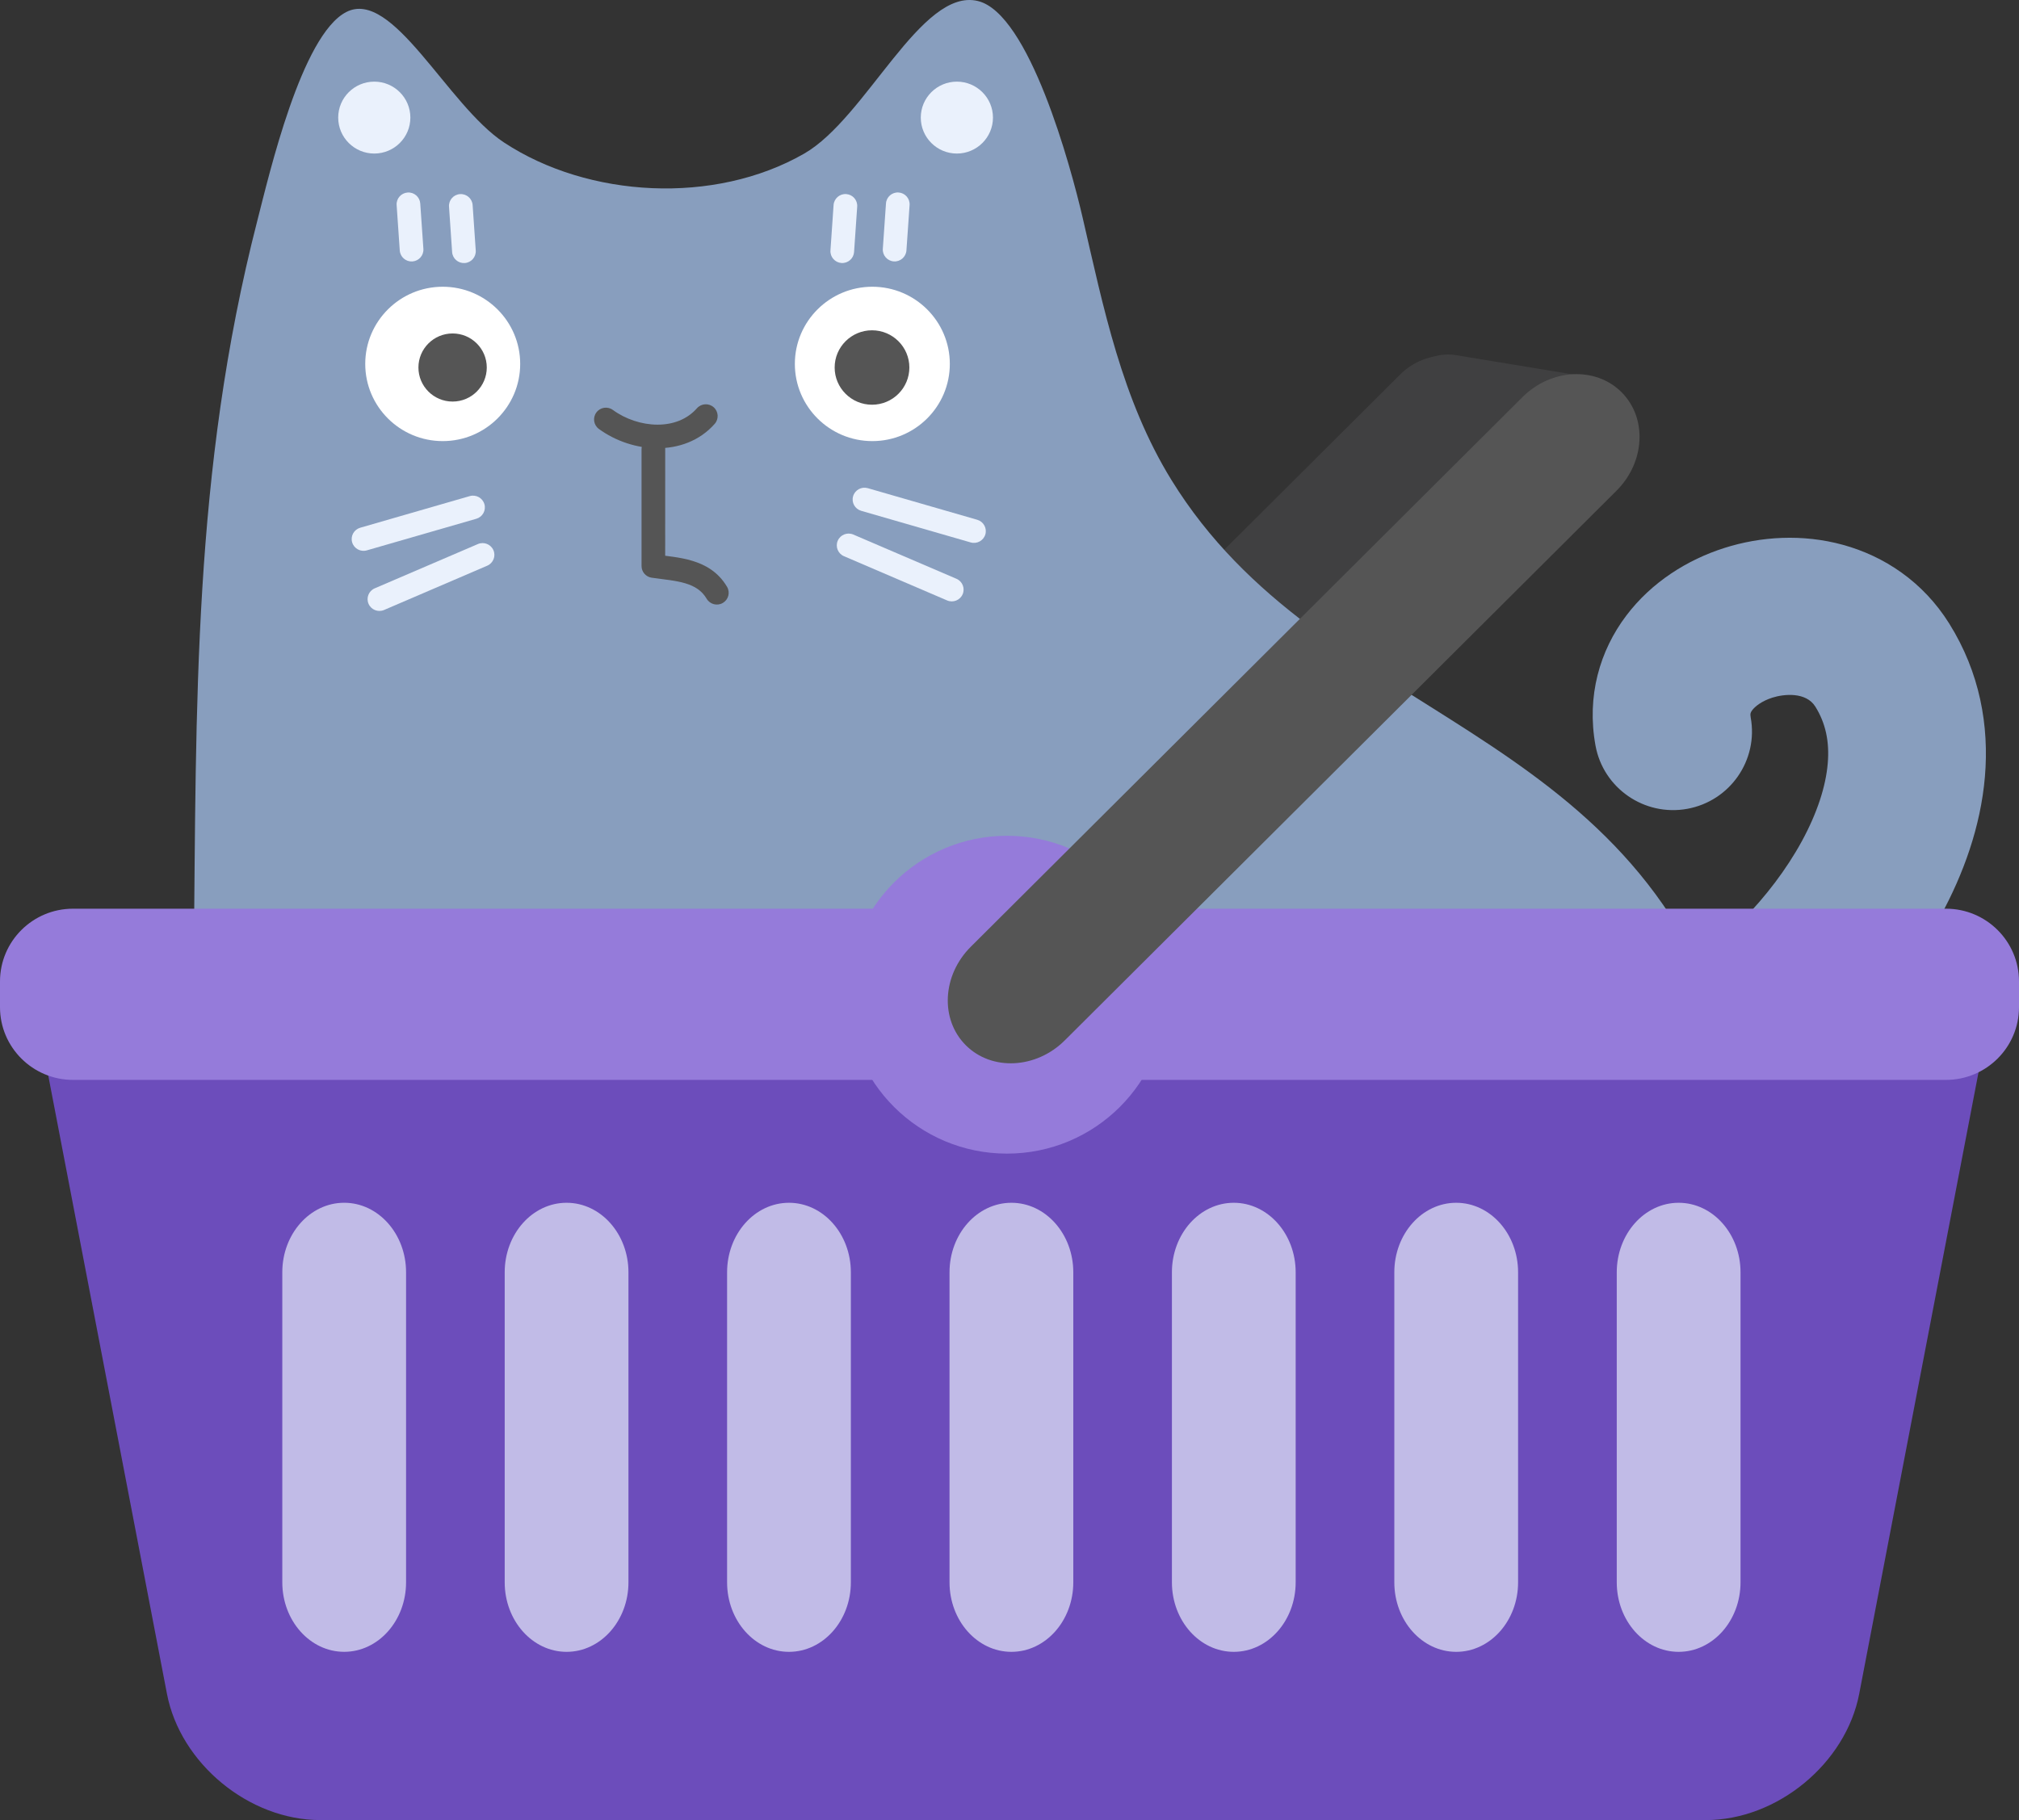
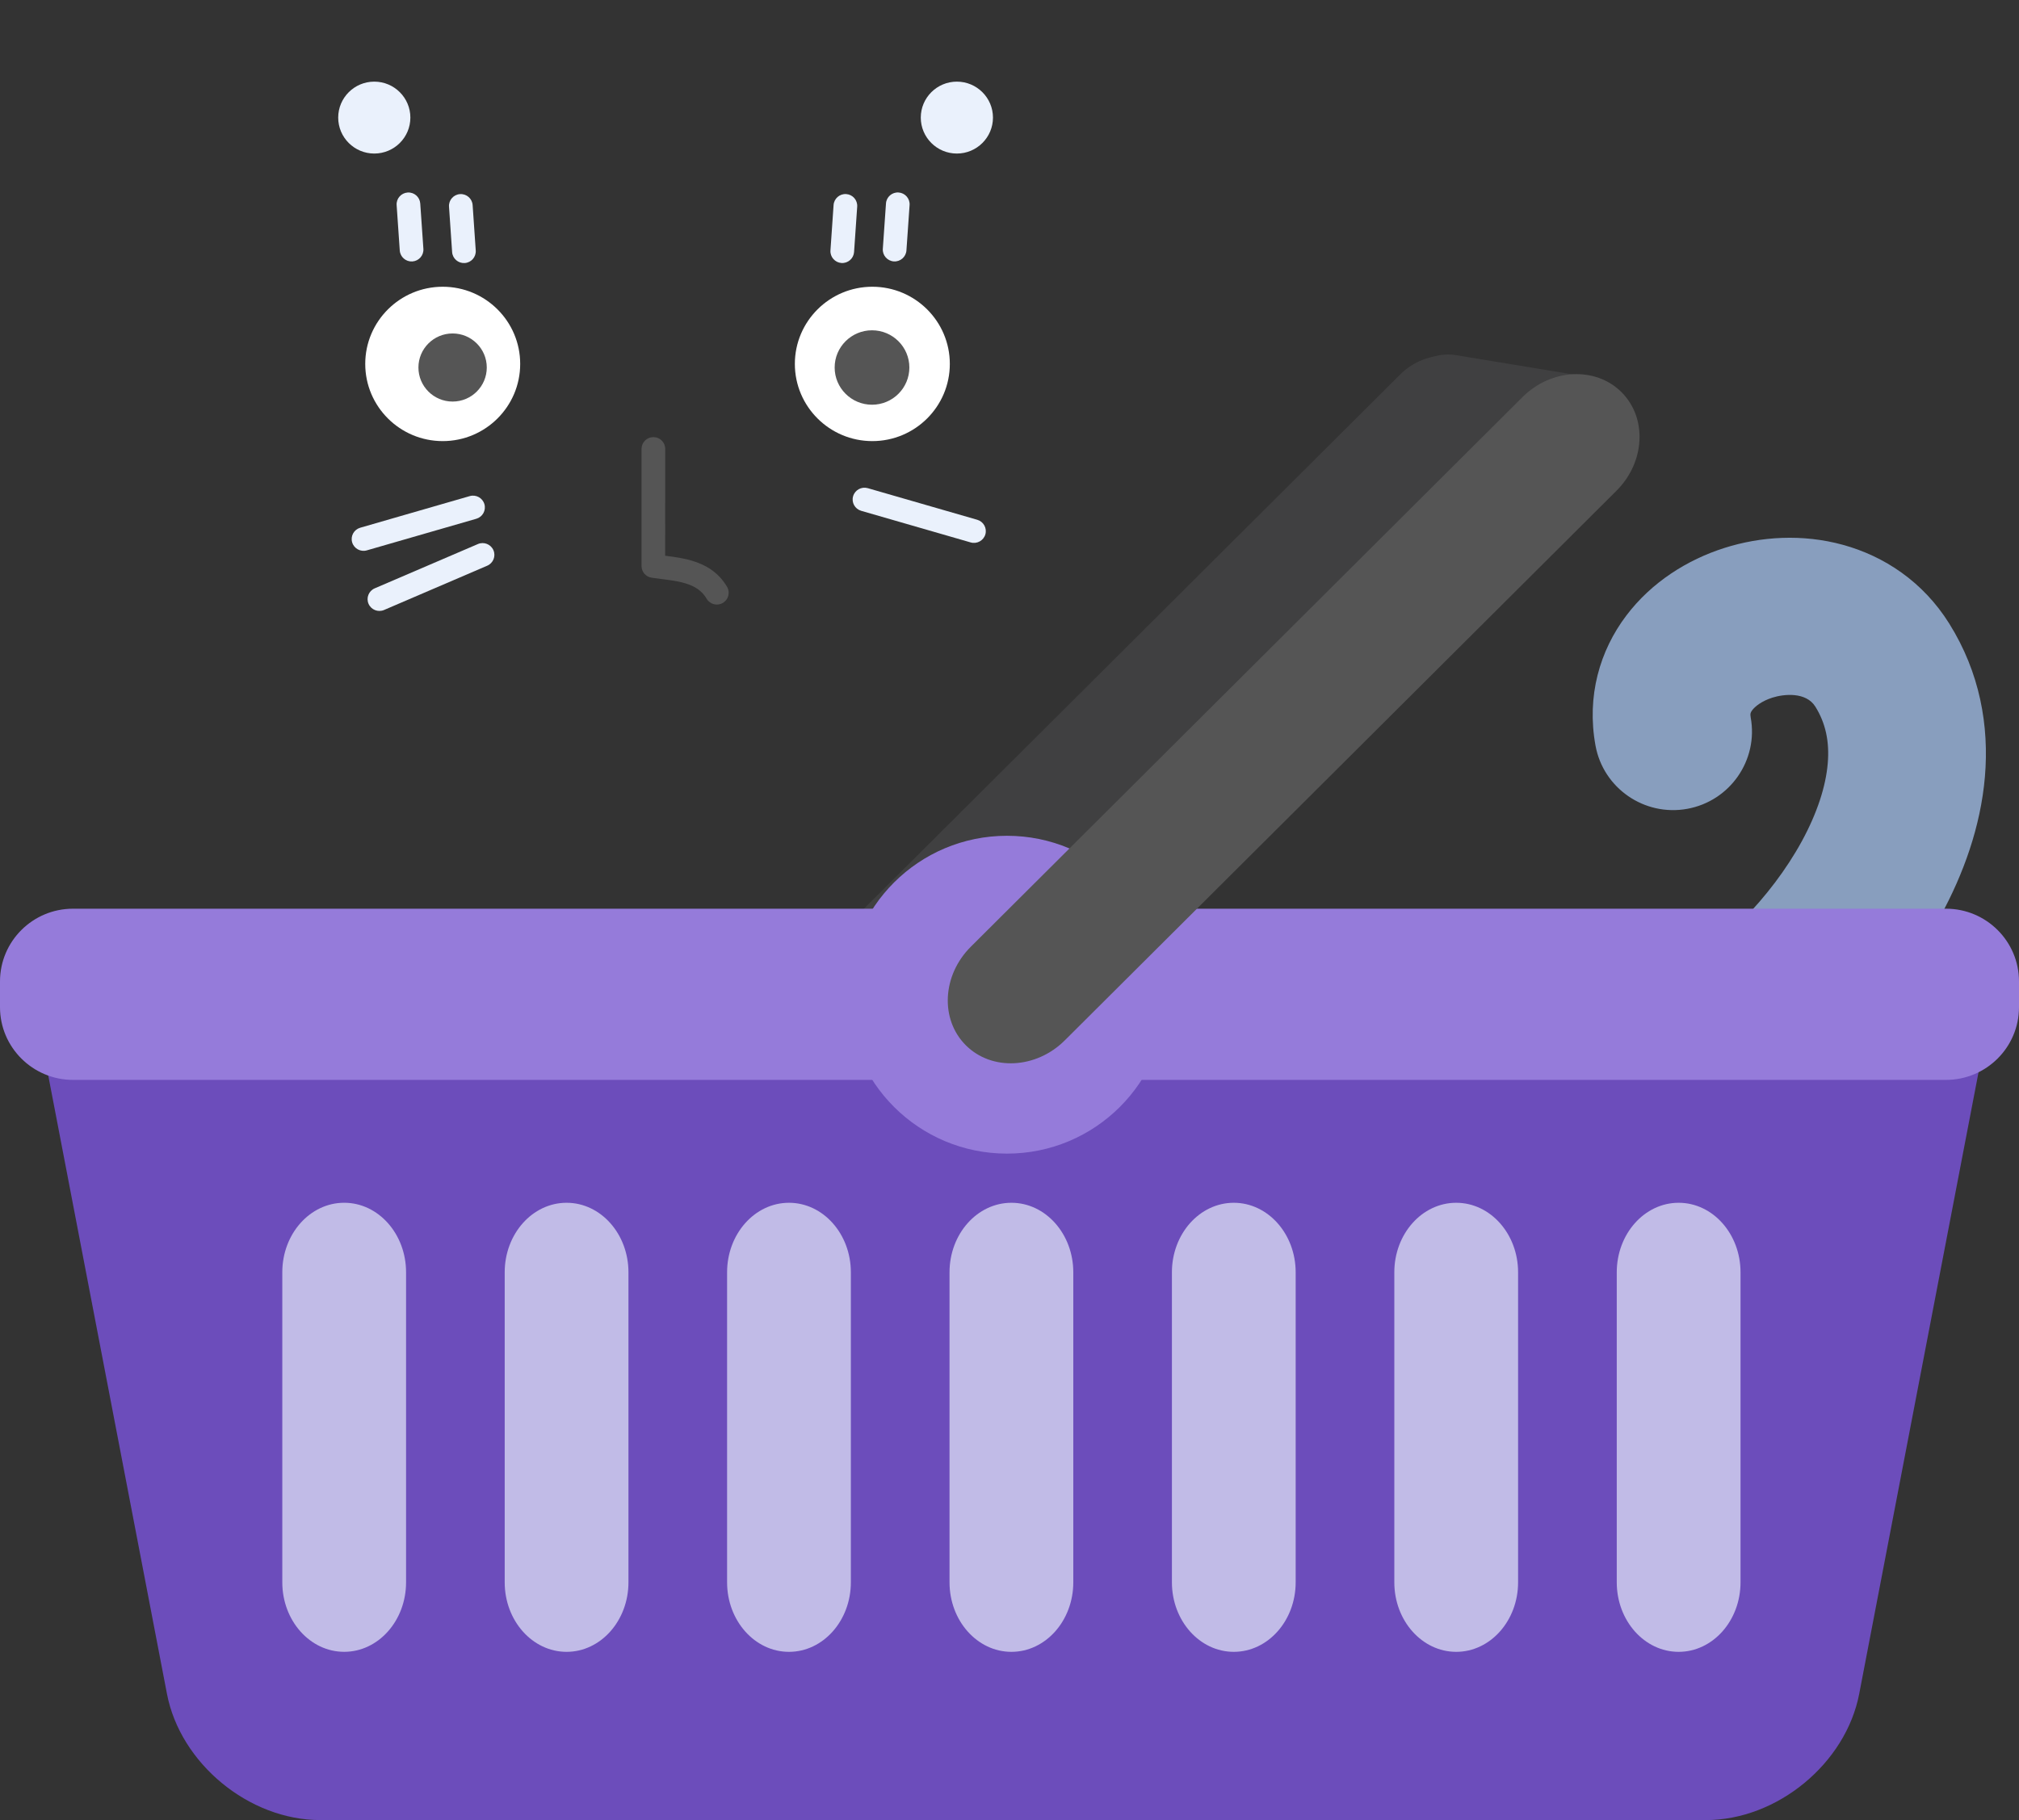
<svg xmlns="http://www.w3.org/2000/svg" width="122" height="110" viewBox="0 0 122 110" fill="none">
  <rect x="0" y="0" width="122" height="110" fill="#333333" stroke="none" />
  <path fill-rule="evenodd" clip-rule="evenodd" d="M84.56 23.904L84.356 25.127C84.09 26.739 85.186 28.266 86.805 28.533L95.037 29.891C96.656 30.157 98.188 29.064 98.456 27.451L98.659 26.227C98.927 24.616 97.83 23.088 96.211 22.821L87.978 21.464C86.361 21.198 84.828 22.291 84.56 23.904Z" fill="#404041" />
  <path fill-rule="evenodd" clip-rule="evenodd" d="M48.197 63.535V63.537C49.478 64.813 51.666 64.704 53.083 63.292L89.248 27.258C90.663 25.848 90.773 23.666 89.492 22.391V22.389C88.211 21.114 86.022 21.223 84.605 22.634L48.441 58.668C47.025 60.079 46.916 62.26 48.197 63.535Z" fill="#404041" />
-   <path fill-rule="evenodd" clip-rule="evenodd" d="M11.71 58.069C11.867 42.541 11.647 28.517 15.547 13.345C16.275 10.507 18.218 2.129 20.918 0.73C23.729 -0.728 27.027 6.356 30.462 8.616C35.546 11.962 43.173 12.395 48.59 9.286C52.346 7.131 55.663 -0.772 59.089 0.061C62.191 0.813 64.701 10.051 65.419 13.152C66.673 18.564 67.785 24.147 70.79 29.017C79.866 43.722 98.644 43.54 104.552 63.228C110.563 83.266 94.668 92.503 76.545 96.294C58.553 100.058 32.067 91.293 20.918 76.226C19.184 73.883 11.768 59.242 11.71 58.069Z" fill="#889EBE" />
  <path fill-rule="evenodd" clip-rule="evenodd" d="M22.616 4.934C23.82 4.934 24.797 5.908 24.797 7.107C24.797 8.306 23.82 9.28 22.616 9.28C21.413 9.28 20.436 8.306 20.436 7.107C20.436 5.908 21.413 4.934 22.616 4.934Z" fill="#EAF1FC" />
  <path fill-rule="evenodd" clip-rule="evenodd" d="M57.82 4.934C59.023 4.934 60.001 5.908 60.001 7.107C60.001 8.306 59.023 9.28 57.82 9.28C56.616 9.28 55.639 8.306 55.639 7.107C55.639 5.908 56.616 4.934 57.82 4.934Z" fill="#EAF1FC" />
  <path fill-rule="evenodd" clip-rule="evenodd" d="M99.413 65.255C98.131 62.967 98.954 60.072 101.252 58.795C103.842 57.354 106.988 54.307 108.881 50.834C109.806 49.134 110.325 47.53 110.443 46.141C110.557 44.808 110.308 43.69 109.694 42.707C109.129 41.803 107.792 41.942 107.093 42.165C106.44 42.374 106.047 42.702 105.882 42.918C105.784 43.049 105.746 43.131 105.788 43.363C106.258 45.941 104.54 48.415 101.951 48.884C99.364 49.352 96.88 47.64 96.41 45.061C95.864 42.067 96.67 39.321 98.27 37.205C99.806 35.171 101.977 33.825 104.184 33.121C106.402 32.413 108.927 32.261 111.354 32.926C113.843 33.608 116.2 35.15 117.786 37.689C119.636 40.648 120.203 43.869 119.94 46.945C119.683 49.965 118.634 52.841 117.256 55.367C114.544 60.343 110.141 64.727 105.897 67.088C103.601 68.365 100.696 67.545 99.413 65.255Z" fill="#889EBE" />
  <path fill-rule="evenodd" clip-rule="evenodd" d="M10.088 102.367L2.471 62.682C1.662 58.469 4.5 55.049 8.804 55.049H113.628C117.932 55.049 120.77 58.469 119.962 62.682L112.345 102.367C111.537 106.58 107.387 110 103.082 110H19.35C15.044 110 10.896 106.58 10.088 102.367Z" fill="#6C4DBB" />
  <path fill-rule="evenodd" clip-rule="evenodd" d="M0 59.314V60.87C0 63.295 1.977 65.265 4.411 65.265H117.589C120.023 65.265 122 63.295 122 60.87V59.314C122 56.889 120.023 54.919 117.589 54.919H4.411C1.977 54.919 0 56.889 0 59.314Z" fill="#957BDA" />
  <path fill-rule="evenodd" clip-rule="evenodd" d="M60.847 50.512C66.168 50.512 70.487 54.815 70.487 60.117C70.487 65.418 66.168 69.721 60.847 69.721C55.526 69.721 51.206 65.418 51.206 60.117C51.206 54.815 55.526 50.512 60.847 50.512Z" fill="#957BDA" />
  <path fill-rule="evenodd" clip-rule="evenodd" d="M58.363 63.175C59.929 64.736 62.611 64.601 64.343 62.875L97.679 29.657C99.411 27.931 99.546 25.26 97.979 23.699C96.412 22.138 93.73 22.273 91.998 23.999L58.663 57.217C56.93 58.943 56.796 61.614 58.363 63.175Z" fill="#555555" />
  <path fill-rule="evenodd" clip-rule="evenodd" d="M26.752 17.33C29.335 17.33 31.433 19.42 31.433 21.994C31.433 24.569 29.335 26.659 26.752 26.659C24.168 26.659 22.07 24.569 22.07 21.994C22.07 19.42 24.168 17.33 26.752 17.33Z" fill="white" />
  <path fill-rule="evenodd" clip-rule="evenodd" d="M52.712 17.33C55.296 17.33 57.394 19.42 57.394 21.994C57.394 24.569 55.296 26.659 52.712 26.659C50.128 26.659 48.03 24.569 48.03 21.994C48.03 19.42 50.128 17.33 52.712 17.33Z" fill="white" />
-   <path fill-rule="evenodd" clip-rule="evenodd" d="M36.189 25.925C35.871 25.693 35.801 25.247 36.035 24.93C36.267 24.613 36.715 24.543 37.034 24.776C37.801 25.336 38.786 25.664 39.729 25.665C40.663 25.666 41.516 25.352 42.113 24.675C42.374 24.38 42.825 24.351 43.122 24.61C43.419 24.87 43.448 25.32 43.187 25.616C42.268 26.658 40.989 27.092 39.727 27.09C38.474 27.089 37.196 26.659 36.189 25.925Z" fill="#555555" />
  <path fill-rule="evenodd" clip-rule="evenodd" d="M42.701 36.187C42.407 35.691 41.983 35.428 41.42 35.257C40.819 35.075 40.145 35.025 39.379 34.915C39.028 34.865 38.766 34.565 38.766 34.21V27.129C38.766 26.736 39.086 26.417 39.482 26.417C39.876 26.417 40.196 26.736 40.196 27.129L40.194 33.587L40.702 33.655C41.082 33.711 41.463 33.782 41.835 33.895C42.63 34.134 43.405 34.573 43.932 35.464C44.133 35.802 44.02 36.239 43.679 36.439C43.34 36.639 42.901 36.526 42.701 36.187Z" fill="#555555" />
-   <path fill-rule="evenodd" clip-rule="evenodd" d="M57.229 36.288L50.996 33.614C50.633 33.458 50.466 33.039 50.622 32.678C50.778 32.317 51.199 32.15 51.561 32.306L57.795 34.98C58.157 35.136 58.325 35.555 58.168 35.916C58.012 36.276 57.591 36.444 57.229 36.288Z" fill="#EAF1FC" />
  <path fill-rule="evenodd" clip-rule="evenodd" d="M58.655 32.783L52.038 30.872C51.659 30.762 51.44 30.367 51.55 29.99C51.66 29.612 52.057 29.395 52.435 29.503L59.053 31.414C59.431 31.524 59.65 31.919 59.541 32.297C59.43 32.674 59.034 32.892 58.655 32.783Z" fill="#EAF1FC" />
  <path fill-rule="evenodd" clip-rule="evenodd" d="M22.27 36.493C22.113 36.132 22.281 35.713 22.643 35.557L28.877 32.881C29.239 32.725 29.659 32.892 29.816 33.253C29.972 33.614 29.804 34.033 29.442 34.189L23.209 36.865C22.846 37.021 22.426 36.854 22.27 36.493Z" fill="#EAF1FC" />
  <path fill-rule="evenodd" clip-rule="evenodd" d="M21.279 32.776C21.169 32.399 21.388 32.004 21.767 31.894L28.385 29.983C28.764 29.874 29.16 30.092 29.271 30.469C29.38 30.847 29.162 31.242 28.783 31.352L22.164 33.263C21.786 33.372 21.389 33.154 21.279 32.776Z" fill="#EAF1FC" />
  <path fill-rule="evenodd" clip-rule="evenodd" d="M27.349 20.153C28.489 20.153 29.414 21.075 29.414 22.211C29.414 23.347 28.489 24.269 27.349 24.269C26.209 24.269 25.284 23.347 25.284 22.211C25.284 21.075 26.209 20.153 27.349 20.153Z" fill="#555555" />
  <path fill-rule="evenodd" clip-rule="evenodd" d="M52.692 19.962C53.938 19.962 54.949 20.97 54.949 22.211C54.949 23.452 53.938 24.46 52.692 24.46C51.447 24.46 50.435 23.452 50.435 22.211C50.435 20.97 51.447 19.962 52.692 19.962Z" fill="#555555" />
  <path fill-rule="evenodd" clip-rule="evenodd" d="M50.846 15.895C50.452 15.867 50.154 15.528 50.181 15.135L50.37 12.391C50.398 11.998 50.739 11.702 51.133 11.729C51.527 11.757 51.824 12.096 51.797 12.489L51.608 15.233C51.58 15.625 51.239 15.921 50.846 15.895Z" fill="#EAF1FC" />
  <path fill-rule="evenodd" clip-rule="evenodd" d="M54.01 15.799C53.616 15.771 53.318 15.43 53.345 15.039L53.536 12.295C53.563 11.902 53.905 11.606 54.298 11.633C54.692 11.661 54.989 12.001 54.963 12.392L54.772 15.136C54.744 15.529 54.402 15.825 54.01 15.799Z" fill="#EAF1FC" />
  <path fill-rule="evenodd" clip-rule="evenodd" d="M27.32 15.235L27.132 12.491C27.105 12.098 27.403 11.758 27.797 11.731C28.191 11.705 28.532 12.001 28.559 12.393L28.747 15.137C28.774 15.53 28.477 15.871 28.083 15.897C27.689 15.924 27.347 15.628 27.32 15.235Z" fill="#EAF1FC" />
  <path fill-rule="evenodd" clip-rule="evenodd" d="M24.156 15.139L23.967 12.395C23.94 12.002 24.238 11.663 24.632 11.635C25.026 11.608 25.366 11.905 25.394 12.297L25.584 15.041C25.61 15.434 25.313 15.773 24.919 15.801C24.525 15.828 24.184 15.531 24.156 15.139Z" fill="#EAF1FC" />
  <path fill-rule="evenodd" clip-rule="evenodd" d="M17.058 76.894V95.628C17.058 97.948 18.733 99.831 20.797 99.831H20.798C22.862 99.831 24.537 97.948 24.537 95.628V76.894C24.537 74.574 22.862 72.691 20.798 72.691H20.797C18.733 72.691 17.058 74.574 17.058 76.894Z" fill="#C1BBE7" />
  <path fill-rule="evenodd" clip-rule="evenodd" d="M34.237 99.832C36.3 99.832 37.975 97.949 37.975 95.629V76.895C37.975 74.575 36.3 72.692 34.237 72.692H34.235C32.172 72.692 30.497 74.575 30.497 76.895V95.629C30.497 97.949 32.172 99.832 34.235 99.832H34.237Z" fill="#C1BBE7" />
  <path fill-rule="evenodd" clip-rule="evenodd" d="M47.675 99.832C49.739 99.832 51.414 97.949 51.414 95.629V76.895C51.414 74.575 49.739 72.692 47.675 72.692H47.674C45.61 72.692 43.935 74.575 43.935 76.895V95.629C43.935 97.949 45.61 99.832 47.674 99.832H47.675Z" fill="#C1BBE7" />
  <path fill-rule="evenodd" clip-rule="evenodd" d="M61.116 99.832C63.18 99.832 64.855 97.949 64.855 95.629V76.895C64.855 74.575 63.18 72.692 61.116 72.692H61.115C59.051 72.692 57.376 74.575 57.376 76.895V95.629C57.376 97.949 59.051 99.832 61.115 99.832H61.116Z" fill="#C1BBE7" />
  <path fill-rule="evenodd" clip-rule="evenodd" d="M74.554 99.832C76.617 99.832 78.292 97.949 78.292 95.629V76.895C78.292 74.575 76.617 72.692 74.554 72.692H74.552C72.489 72.692 70.814 74.575 70.814 76.895V95.629C70.814 97.949 72.489 99.832 74.552 99.832H74.554Z" fill="#C1BBE7" />
  <path fill-rule="evenodd" clip-rule="evenodd" d="M87.993 99.832C90.057 99.832 91.732 97.949 91.732 95.629V76.895C91.732 74.575 90.057 72.692 87.993 72.692H87.992C85.928 72.692 84.253 74.575 84.253 76.895V95.629C84.253 97.949 85.928 99.832 87.992 99.832H87.993Z" fill="#C1BBE7" />
  <path fill-rule="evenodd" clip-rule="evenodd" d="M97.694 76.895V95.629C97.694 97.949 99.369 99.832 101.433 99.832H101.434C103.498 99.832 105.173 97.949 105.173 95.629V76.895C105.173 74.575 103.498 72.692 101.434 72.692H101.433C99.369 72.692 97.694 74.575 97.694 76.895Z" fill="#C1BBE7" />
</svg>